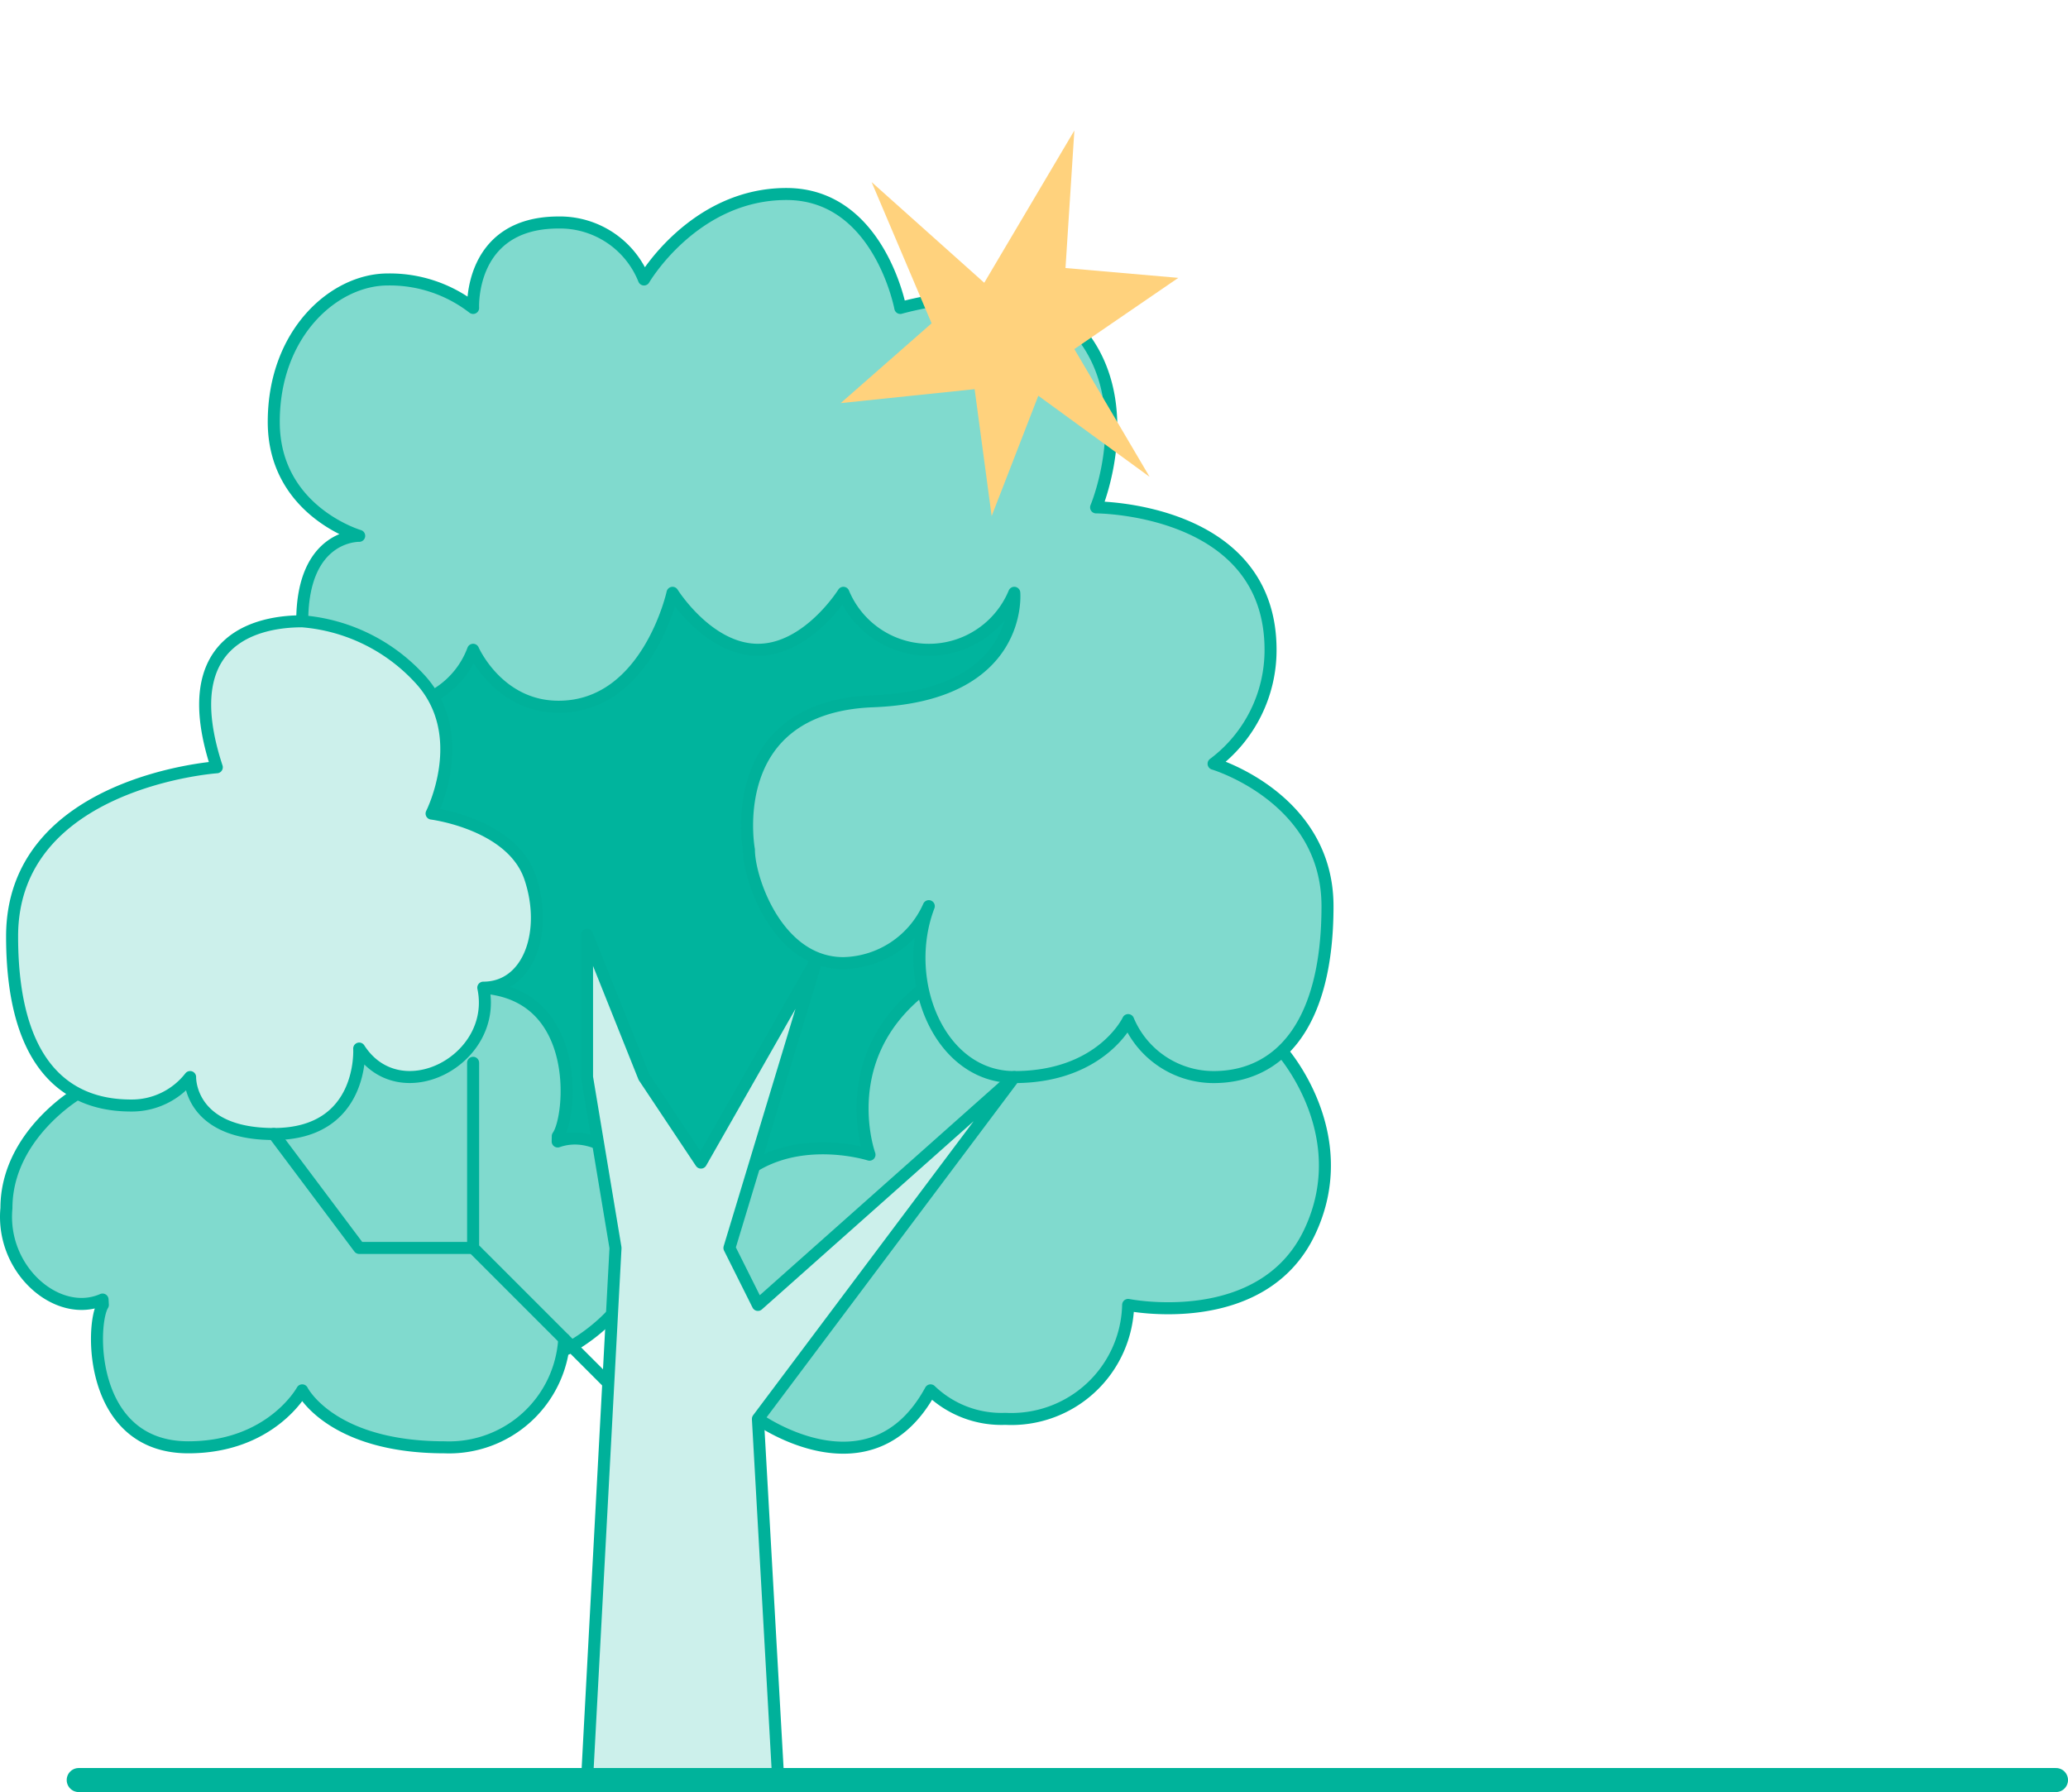
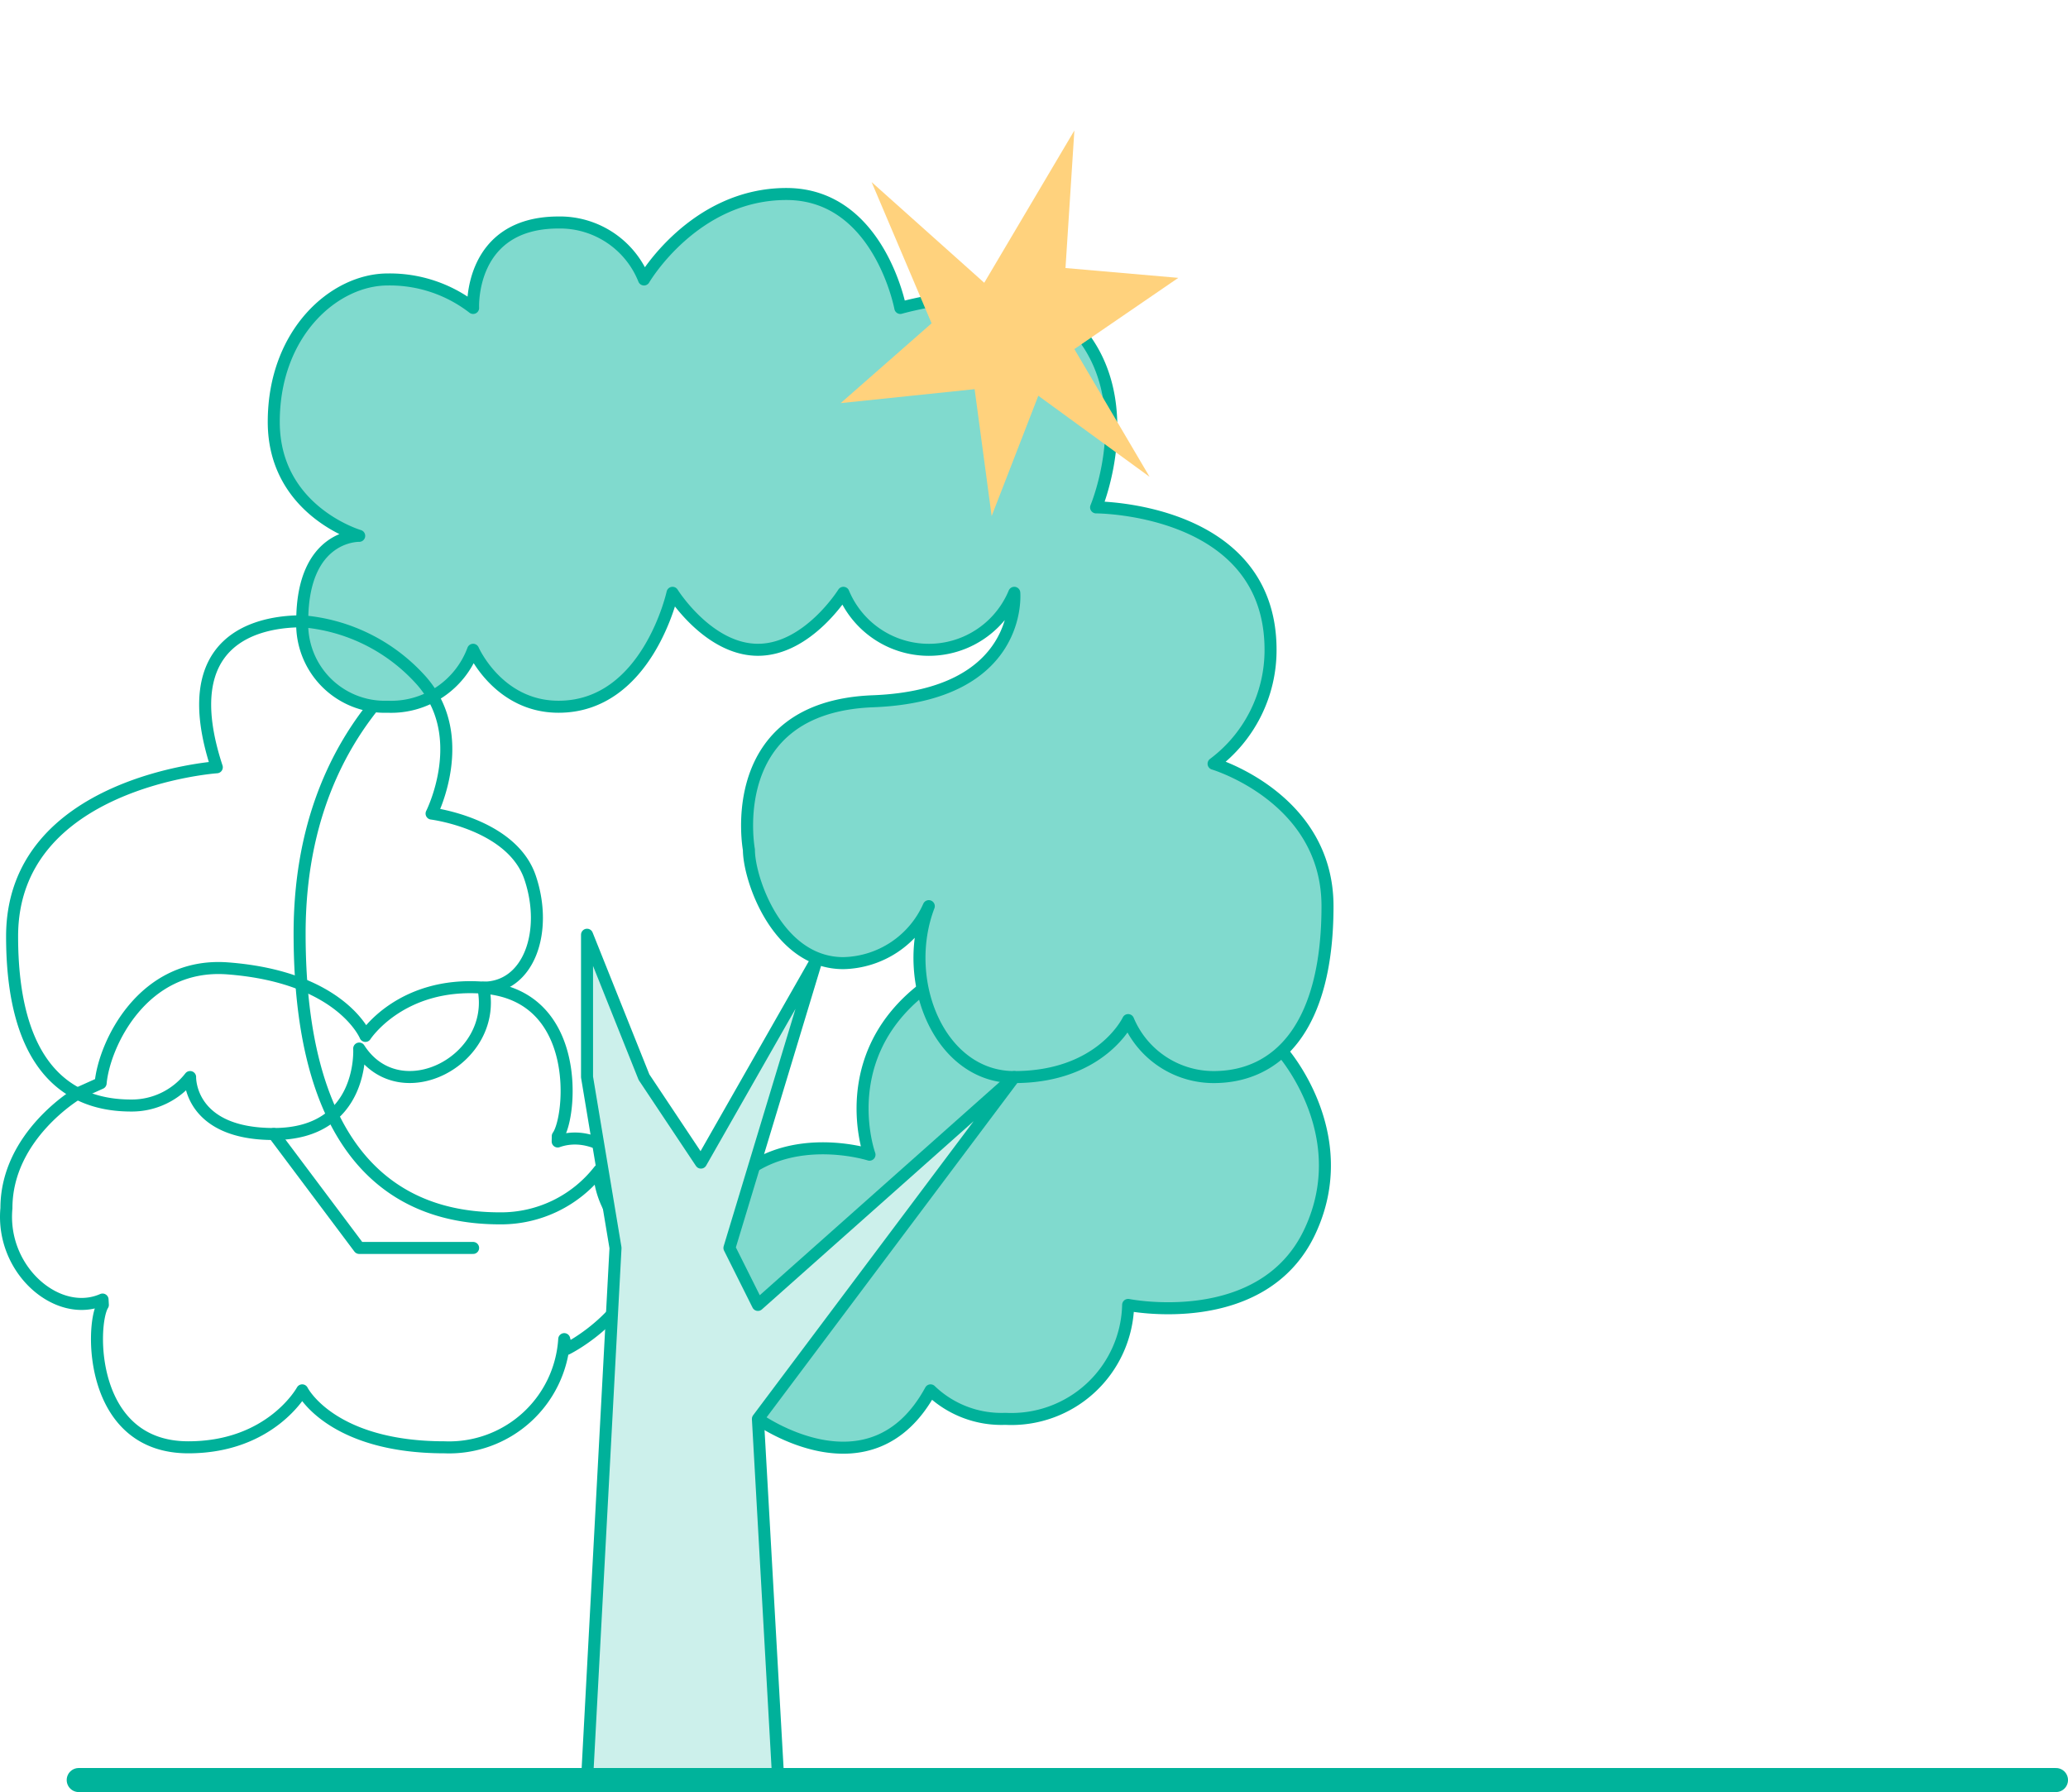
<svg xmlns="http://www.w3.org/2000/svg" width="172.082" height="149.097" viewBox="0 0 172.082 149.097">
  <defs>
    <clipPath id="clip-path">
      <rect id="Rectangle_4968" data-name="Rectangle 4968" width="172.082" height="149.097" fill="none" />
    </clipPath>
  </defs>
  <g id="Group_12461" data-name="Group 12461" clip-path="url(#clip-path)">
-     <path id="Path_32959" data-name="Path 32959" d="M90.93,84.858c2.142,10.117-11.669,17.387-17.382,8.528,0,0,.747,11.968-11.97,11.968-11.968,0-11.719-7.979-11.719-7.979a10.351,10.351,0,0,1-8.228,3.99c-5.61,0-16.7-1.995-16.7-23.688S42.441,50.429,42.441,50.429c3.666-16.4,16.618-16.5,22.6-16.5a24.38,24.38,0,0,1,16.946,7.62c7.332,7.843,1.705,18.925,1.705,18.925S94.947,61.887,97.5,69.449s-.192,15.413-6.575,15.409" fill="#00b49d" />
    <path id="Path_32960" data-name="Path 32960" d="M90.93,84.858c2.142,10.117-11.669,17.387-17.382,8.528,0,0,.747,11.968-11.97,11.968-11.968,0-11.719-7.979-11.719-7.979a10.351,10.351,0,0,1-8.228,3.99c-5.61,0-16.7-1.995-16.7-23.688S42.441,50.429,42.441,50.429c3.666-16.4,16.618-16.5,22.6-16.5a24.38,24.38,0,0,1,16.946,7.62c7.332,7.843,1.705,18.925,1.705,18.925S94.947,61.887,97.5,69.449,97.313,84.862,90.93,84.858Z" fill="none" stroke="#00b19a" stroke-linecap="round" stroke-linejoin="round" stroke-width="1" />
    <path id="Path_32961" data-name="Path 32961" d="M63.067,118.046s9.4,6.739,14.367-2.37a8.506,8.506,0,0,0,6.226,2.37,9.719,9.719,0,0,0,10.215-9.479s11.173,2.251,15.108-6.073c3.851-8.147-2.314-15.05-2.314-15.05S94.91,74.164,81.614,79.568s-9.262,16.5-9.262,16.5-7.14-2.274-11.578,2.6c-7.526,7,2.293,19.374,2.293,19.374" fill="#80dace" />
    <path id="Path_32962" data-name="Path 32962" d="M63.067,118.046s9.4,6.739,14.367-2.37a8.506,8.506,0,0,0,6.226,2.37,9.719,9.719,0,0,0,10.215-9.479s11.173,2.251,15.108-6.073c3.851-8.147-2.314-15.05-2.314-15.05S94.91,74.164,81.614,79.568s-9.262,16.5-9.262,16.5-7.14-2.274-11.578,2.6C53.248,105.673,63.067,118.046,63.067,118.046Z" fill="none" stroke="#00b19a" stroke-linecap="round" stroke-linejoin="round" stroke-width="1" />
-     <path id="Path_32963" data-name="Path 32963" d="M47.157,112.23s6.2-3.024,6.656-9.079c.867-5.12-3.592-9.528-7.407-8.182l.008-.446c1.138-1.552,2.073-11.726-6.2-12.35-6.877-.519-9.809,4.013-9.809,4.013s-2-4.9-11.459-5.618c-7.09-.535-10.283,6.365-10.572,9.551l-1.889.848S.534,94.448.534,100.521c-.48,5.171,4.3,9.231,8,7.6l.025.444c-1.018,1.634-1.185,11.849,7.11,11.849,6.9,0,9.479-4.739,9.479-4.739s2.363,4.739,11.849,4.739a9.6,9.6,0,0,0,9.954-9Z" fill="#80dace" />
    <path id="Path_32964" data-name="Path 32964" d="M47.157,112.23s6.2-3.024,6.656-9.079c.867-5.12-3.592-9.528-7.407-8.182l.008-.446c1.138-1.552,2.073-11.726-6.2-12.35-6.877-.519-9.809,4.013-9.809,4.013s-2-4.9-11.459-5.618c-7.09-.535-10.283,6.365-10.572,9.551l-1.889.848S.534,94.448.534,100.521c-.48,5.171,4.3,9.231,8,7.6l.025.444c-1.018,1.634-1.185,11.849,7.11,11.849,6.9,0,9.479-4.739,9.479-4.739s2.363,4.739,11.849,4.739a9.6,9.6,0,0,0,9.954-9Z" fill="none" stroke="#00b19a" stroke-linecap="round" stroke-linejoin="round" stroke-width="1" />
    <path id="Path_32965" data-name="Path 32965" d="M84.4,49.321a7.7,7.7,0,0,1-14.219,0s-2.962,4.74-7.11,4.74-7.109-4.74-7.109-4.74S53.884,58.8,46.478,58.8c-5.036,0-7.109-4.739-7.109-4.739a7.278,7.278,0,0,1-7.11,4.739,6.876,6.876,0,0,1-7.109-7.109c0-7.258,4.739-7.11,4.739-7.11S22.78,42.508,22.78,35.1s5.036-11.849,9.479-11.849a11.329,11.329,0,0,1,7.11,2.369s-.37-7.109,7.109-7.109a7.533,7.533,0,0,1,7.11,4.74s4.147-7.11,11.849-7.11,9.48,9.479,9.48,9.479,9.97-2.872,14.071,1.093c6.22,6.017,2.221,15.5,2.221,15.5s14.516,0,14.516,11.85a11.8,11.8,0,0,1-4.74,9.479s9.479,2.814,9.479,11.849c0,10.072-4.147,14.22-9.479,14.22a7.718,7.718,0,0,1-7.11-4.74s-2.217,4.74-9.479,4.74c-6.221,0-9.479-8-7.11-14.22a7.954,7.954,0,0,1-7.109,4.74c-5.48,0-7.859-6.993-7.859-9.437,0,0-2.219-11.868,10.324-12.35S84.4,49.321,84.4,49.321" fill="#80dace" />
    <path id="Path_32966" data-name="Path 32966" d="M84.4,49.321a7.7,7.7,0,0,1-14.219,0s-2.962,4.74-7.11,4.74-7.109-4.74-7.109-4.74S53.884,58.8,46.478,58.8c-5.036,0-7.109-4.739-7.109-4.739a7.278,7.278,0,0,1-7.11,4.739,6.876,6.876,0,0,1-7.109-7.109c0-7.258,4.739-7.11,4.739-7.11S22.78,42.508,22.78,35.1s5.036-11.849,9.479-11.849a11.329,11.329,0,0,1,7.11,2.369s-.37-7.109,7.109-7.109a7.533,7.533,0,0,1,7.11,4.74s4.147-7.11,11.849-7.11,9.48,9.479,9.48,9.479,9.97-2.872,14.071,1.093c6.22,6.017,2.221,15.5,2.221,15.5s14.516,0,14.516,11.85a11.8,11.8,0,0,1-4.74,9.479s9.479,2.814,9.479,11.849c0,10.072-4.147,14.22-9.479,14.22a7.718,7.718,0,0,1-7.11-4.74s-2.217,4.74-9.479,4.74c-6.221,0-9.479-8-7.11-14.22a7.954,7.954,0,0,1-7.109,4.74c-5.48,0-7.859-6.993-7.859-9.437,0,0-2.219-11.868,10.324-12.35S84.4,49.321,84.4,49.321Z" fill="none" stroke="#00b19a" stroke-linecap="round" stroke-linejoin="round" stroke-width="1" />
-     <path id="Path_32967" data-name="Path 32967" d="M40.216,82.173c1.272,6.01-6.932,10.329-10.326,5.066,0,0,.444,7.109-7.11,7.109-7.109,0-6.961-4.739-6.961-4.739a6.153,6.153,0,0,1-4.888,2.369c-3.333,0-9.924-1.184-9.924-14.071S18.04,63.836,18.04,63.836c-3.554-10.812,3.555-12.145,7.11-12.145A14.894,14.894,0,0,1,34.9,56.445c4.355,4.659,1.013,11.243,1.013,11.243s6.684.839,8.2,5.332-.114,9.155-3.906,9.153" fill="#ccf0eb" />
    <path id="Path_32968" data-name="Path 32968" d="M40.216,82.173c1.272,6.01-6.932,10.329-10.326,5.066,0,0,.444,7.109-7.11,7.109-7.109,0-6.961-4.739-6.961-4.739a6.153,6.153,0,0,1-4.888,2.369c-3.333,0-9.924-1.184-9.924-14.071S18.04,63.836,18.04,63.836c-3.554-10.812,3.555-12.145,7.11-12.145A14.894,14.894,0,0,1,34.9,56.445c4.355,4.659,1.013,11.243,1.013,11.243s6.684.839,8.2,5.332S44.008,82.175,40.216,82.173Z" fill="none" stroke="#00b19a" stroke-linecap="round" stroke-linejoin="round" stroke-width="1" />
    <path id="Path_32969" data-name="Path 32969" d="M64.759,148.1l-1.692-30.051L84.4,89.608,63.067,108.567l-2.37-4.74,7.263-24-9.633,16.9-4.739-7.11-4.74-11.849V89.608l2.37,14.219-2.37,44.27" fill="#ccf0eb" />
    <path id="Path_32970" data-name="Path 32970" d="M64.759,148.1l-1.692-30.051L84.4,89.608,63.067,108.567l-2.37-4.74,7.263-24-9.633,16.9-4.739-7.11-4.74-11.849V89.608l2.37,14.219-2.37,44.27" fill="none" stroke="#00b19a" stroke-linecap="round" stroke-linejoin="round" stroke-width="1" />
-     <path id="Path_32971" data-name="Path 32971" d="M39.369,88.423v15.4l11.086,11.086" fill="none" stroke="#00b19a" stroke-linecap="round" stroke-linejoin="round" stroke-width="1" />
    <path id="Path_32972" data-name="Path 32972" d="M22.78,94.348l7.11,9.479h9.479" fill="none" stroke="#00b19a" stroke-linecap="round" stroke-linejoin="round" stroke-width="1" />
    <line id="Line_3824" data-name="Line 3824" x1="164.532" transform="translate(6.55 148.097)" fill="none" stroke="#00b39b" stroke-linecap="round" stroke-miterlimit="10" stroke-width="2" />
    <path id="Path_32973" data-name="Path 32973" d="M77.519,26.9l-4.99-11.75L81.9,23.526,89.4,10.857,88.662,22.3l9.385.818L89.4,29.044,95.658,39.67,86.4,32.926,82.517,42.939,81.1,32.379l-11.147,1.16Z" fill="#ffd27d" />
  </g>
</svg>